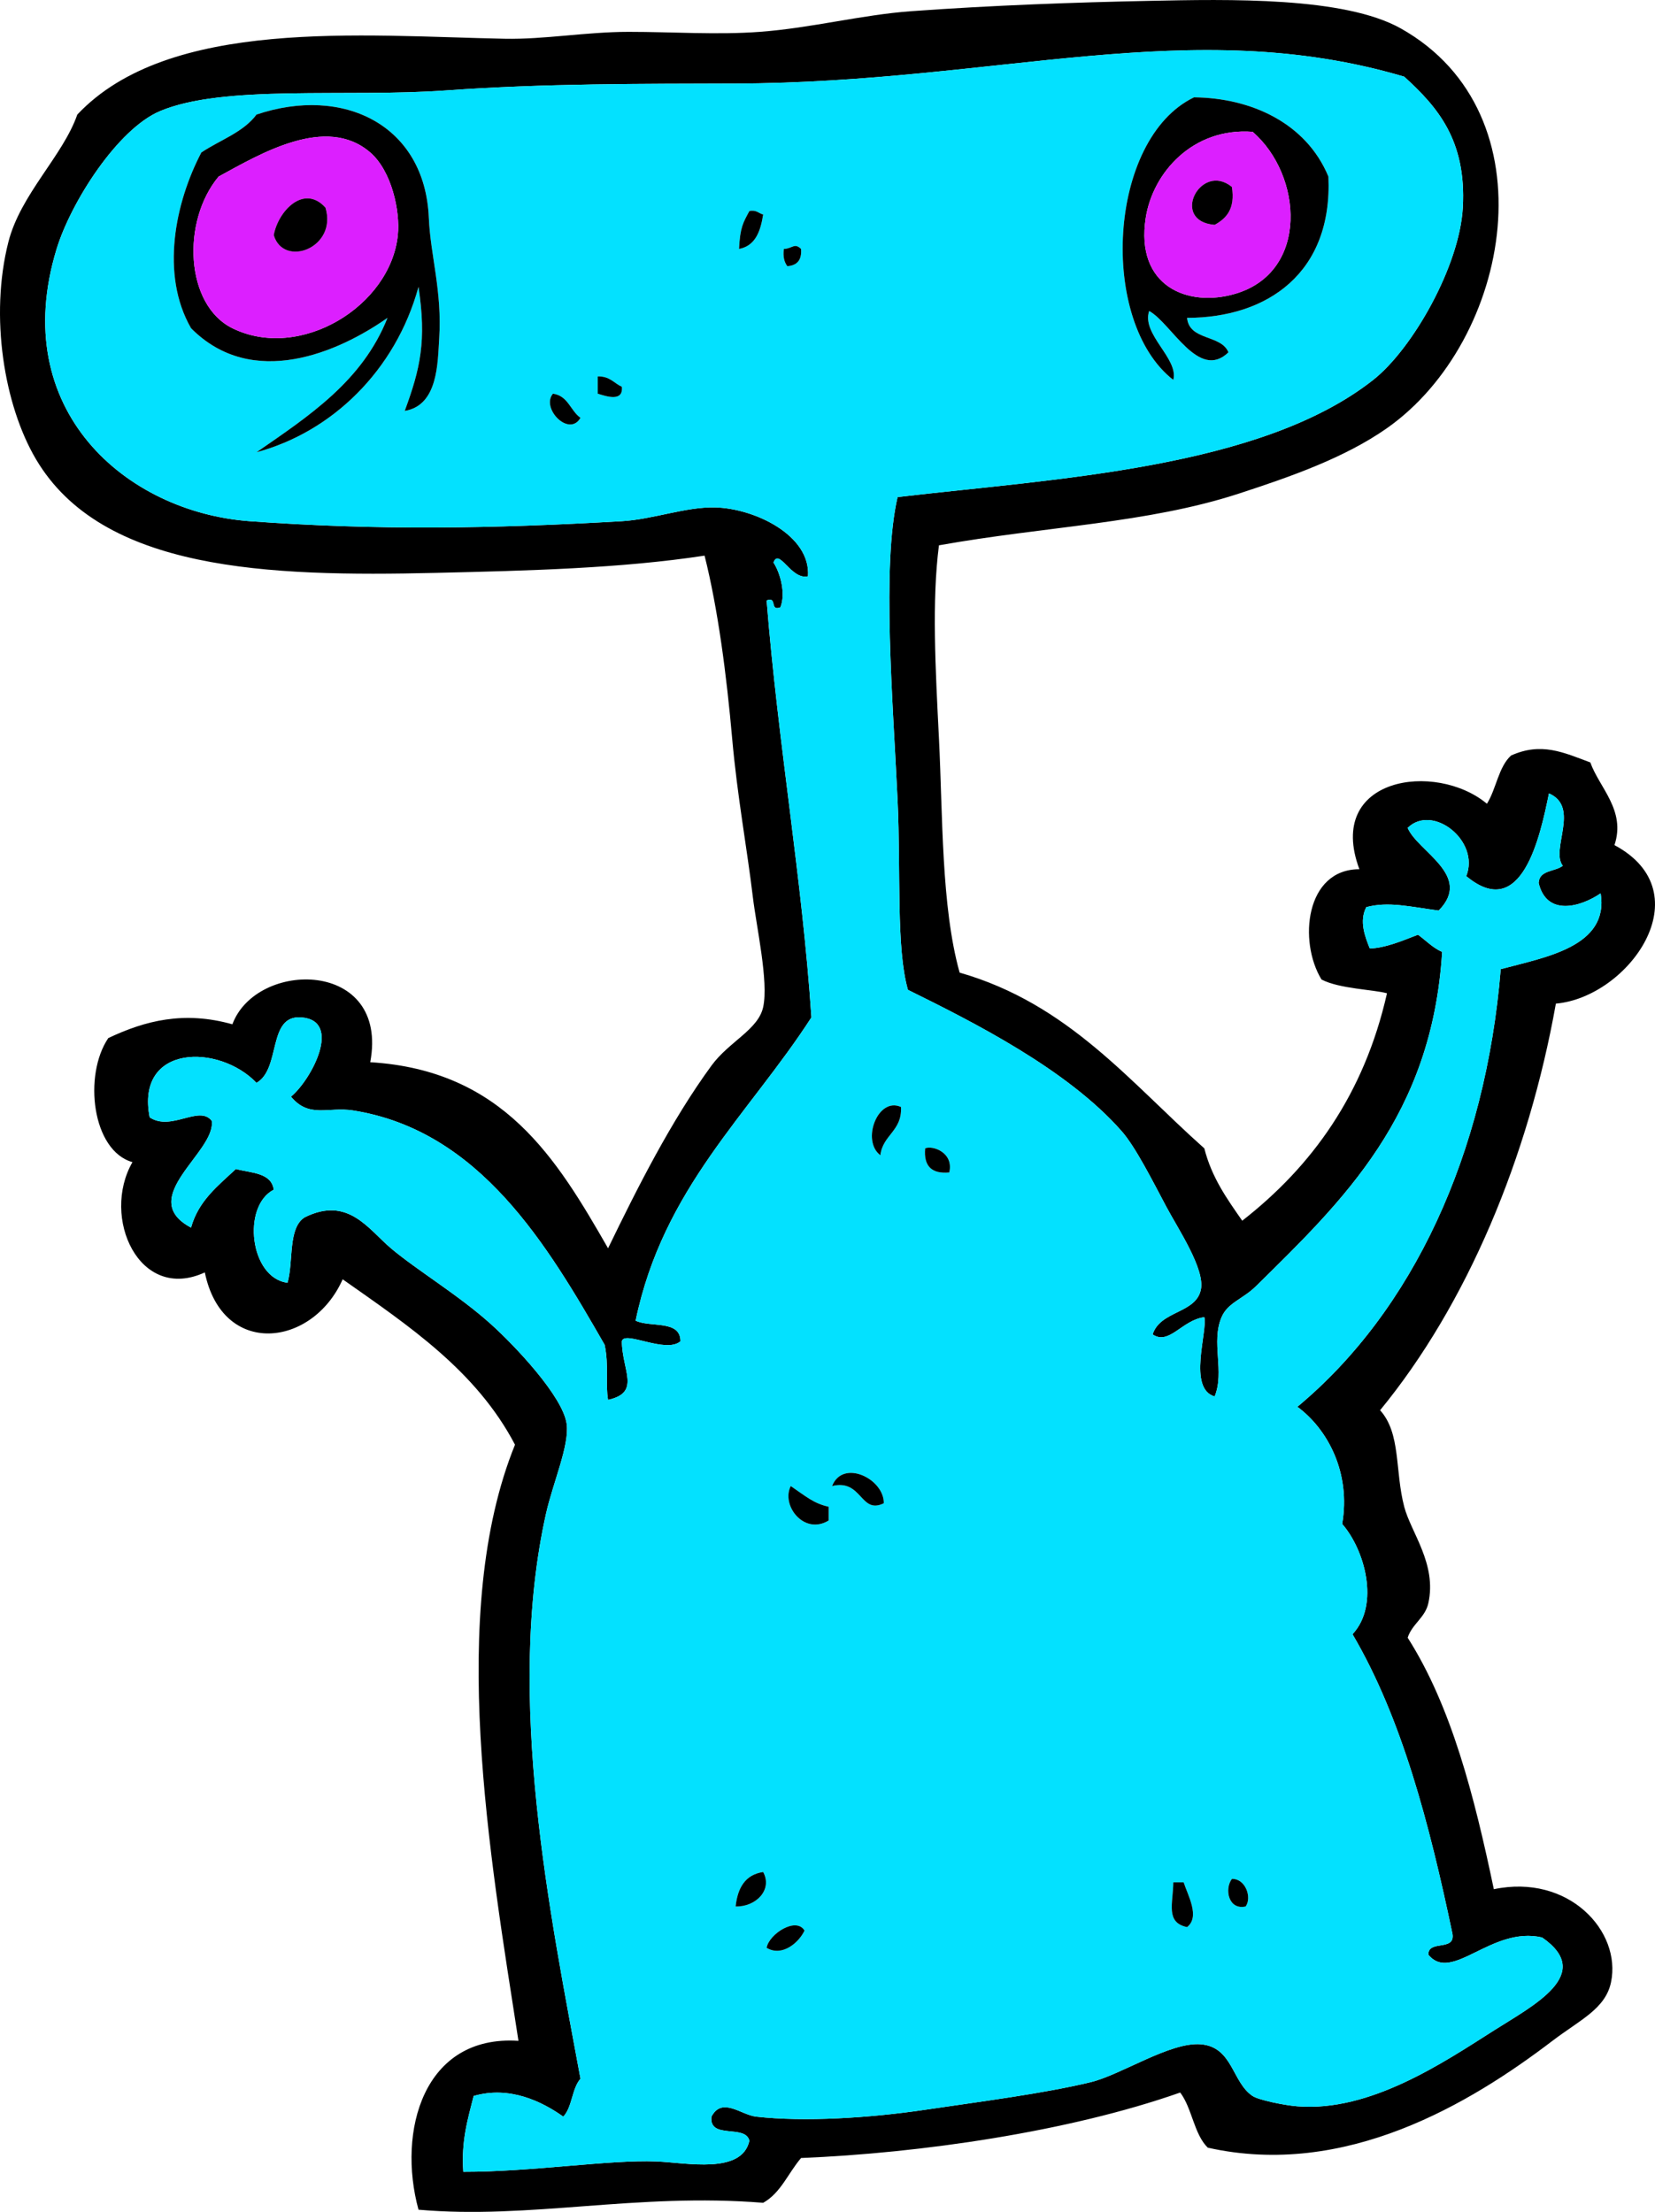
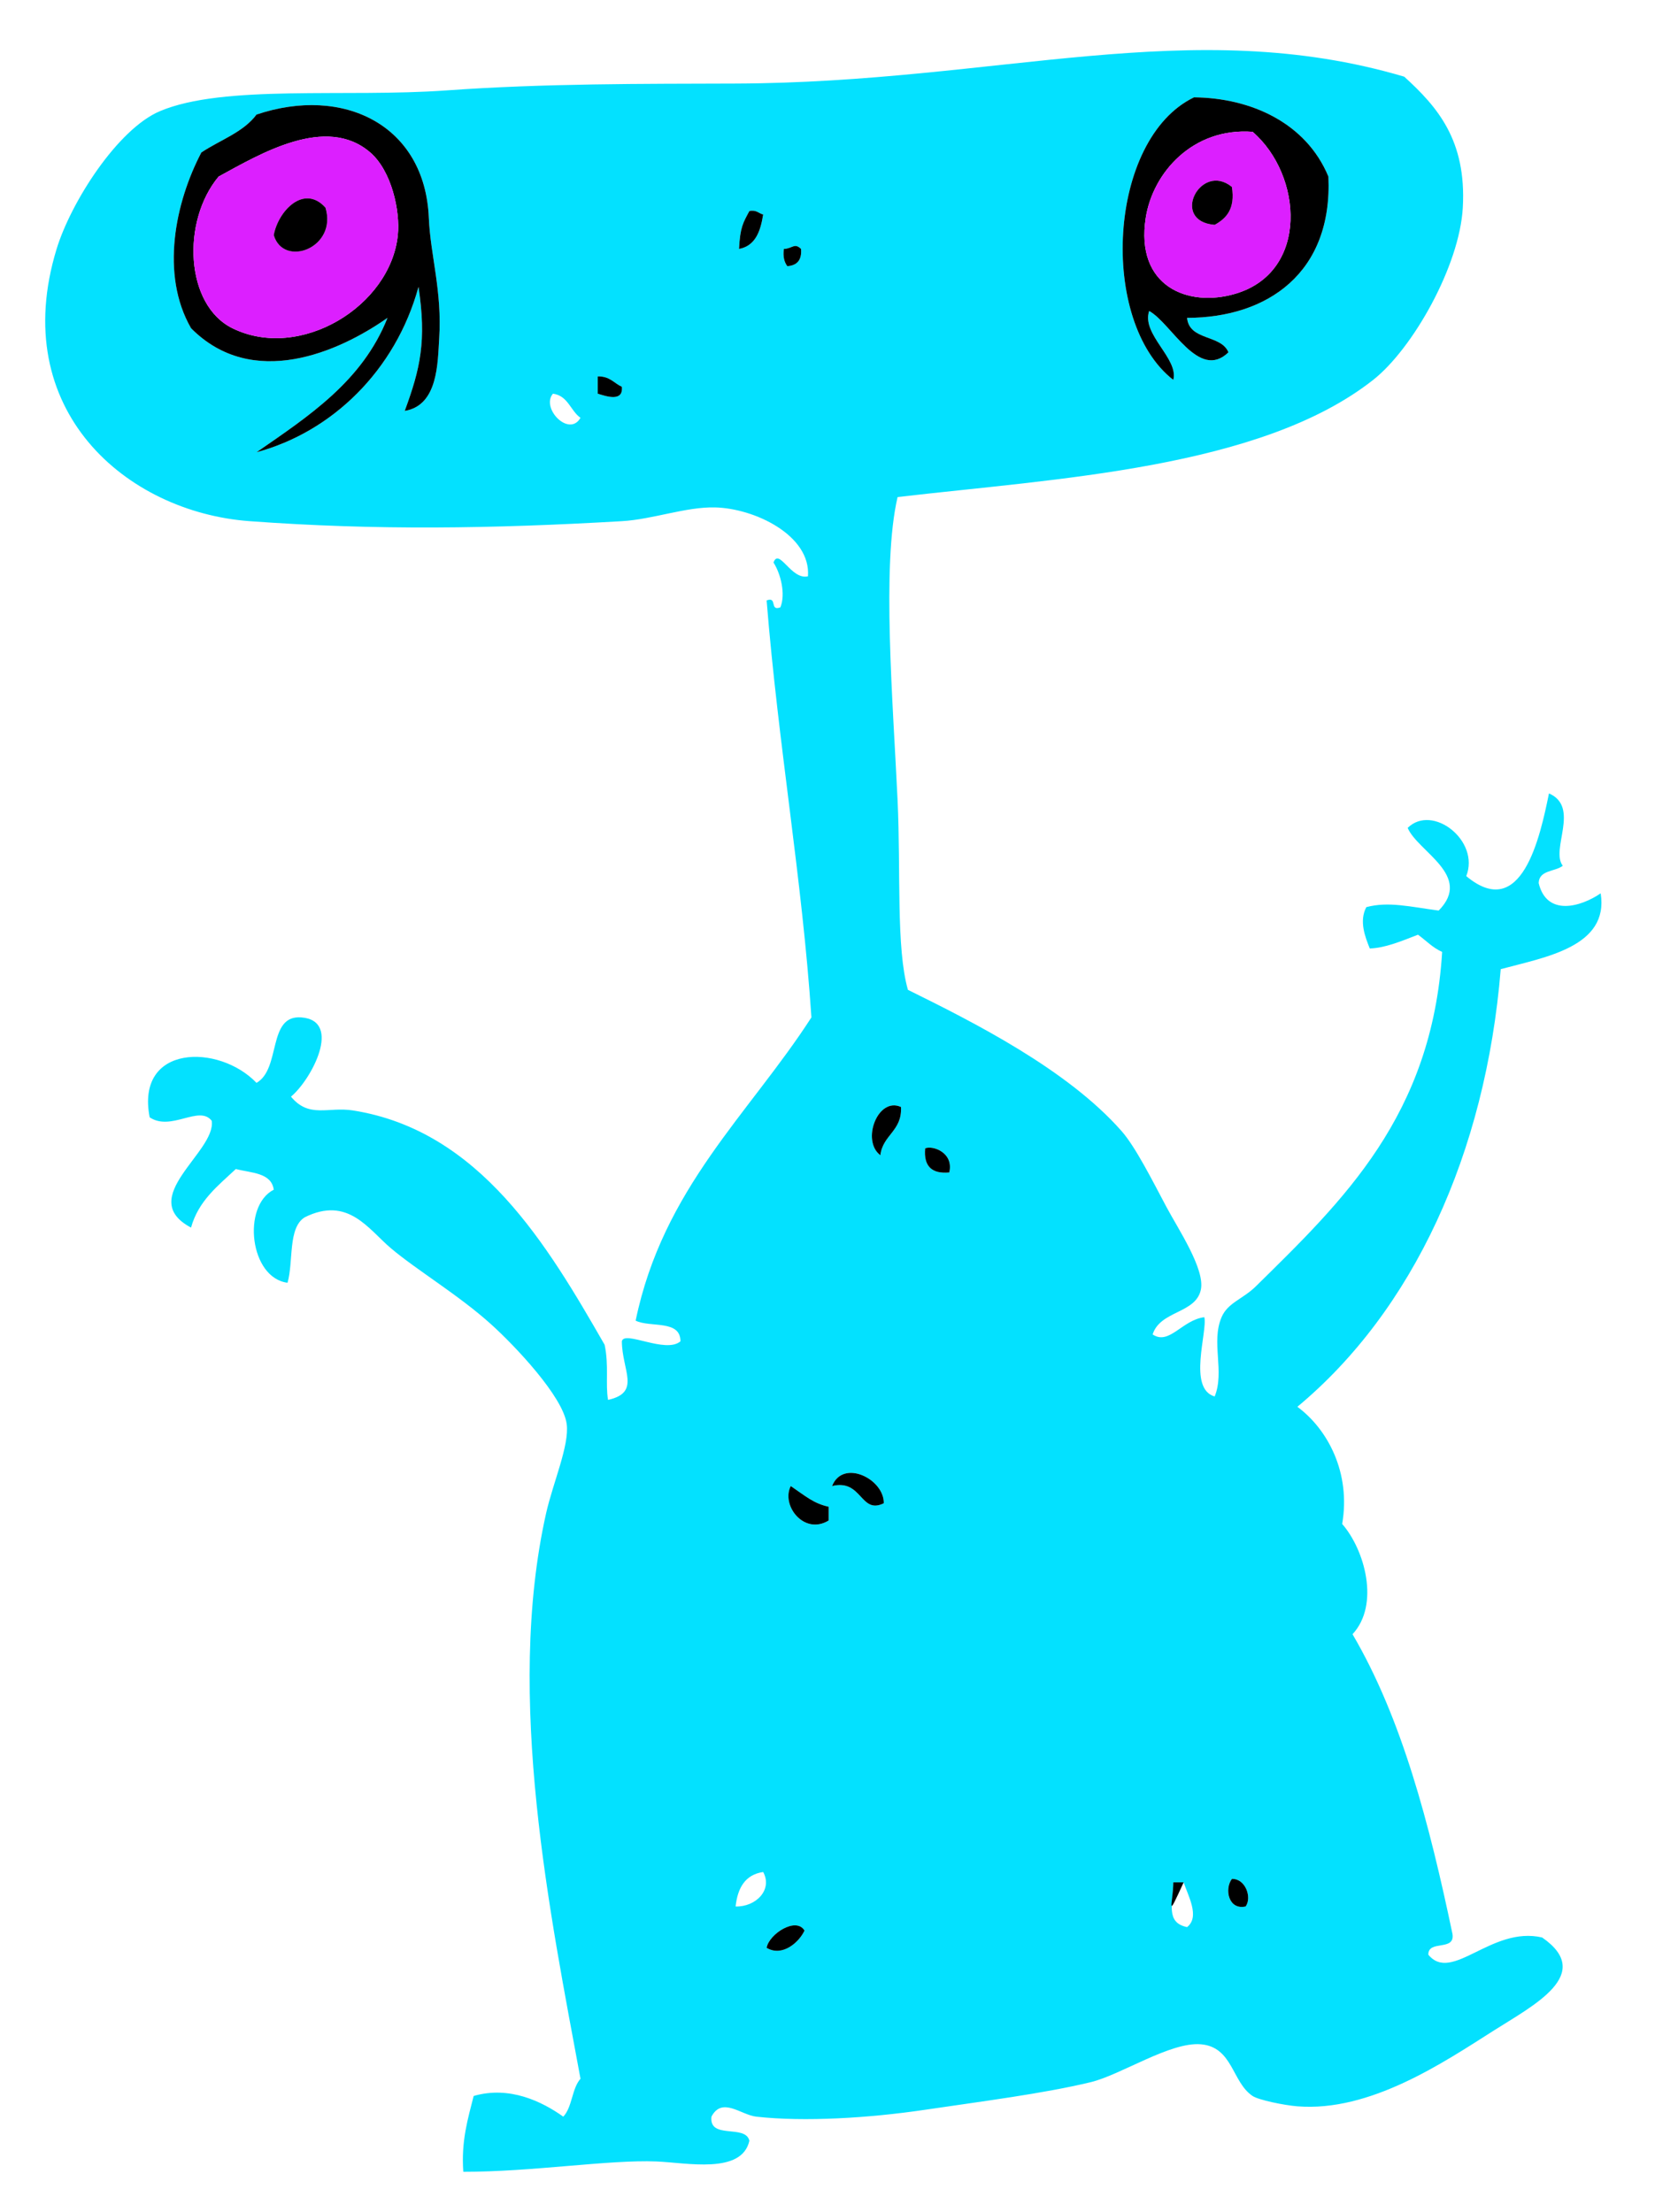
<svg xmlns="http://www.w3.org/2000/svg" fill="#000000" height="1672.5" preserveAspectRatio="xMidYMid meet" version="1" viewBox="0.0 0.0 1251.2 1672.5" width="1251.2" zoomAndPan="magnify">
  <defs>
    <clipPath id="a">
-       <path d="M 0 0 L 1251.199 0 L 1251.199 1672.539 L 0 1672.539 Z M 0 0" />
-     </clipPath>
+       </clipPath>
  </defs>
  <g>
    <g clip-path="url(#a)" id="change1_17">
      <path d="M 1038.148 287.262 C 1067.965 263.777 1103.457 201.125 1105.91 156.984 C 1108.75 105.863 1086.566 80.727 1061.602 57.977 C 900.047 10.195 754.977 62.504 556.121 63.18 C 485.871 63.426 411.906 63.047 337.242 68.383 C 261.84 73.789 169.07 63.746 120.98 84.031 C 88.852 97.562 53.586 152.949 42.797 188.258 C 5.559 310.043 95.402 387.254 188.727 394.098 C 284.531 401.125 372.359 399.781 470.141 394.098 C 493.438 392.754 518.438 383.191 540.477 383.684 C 570.477 384.328 613.141 404.832 610.828 435.785 C 598.148 438.836 588.945 413.82 584.77 425.371 C 590.152 433.621 594.098 449.168 589.984 459.234 C 581.547 462.453 587.996 450.809 579.574 454.031 C 588.375 563.688 606.469 664.656 613.441 769.312 C 566.086 842.688 501.242 898.586 480.547 998.609 C 491.617 1004.051 514.48 997.691 514.43 1014.242 C 503.277 1023.844 471.793 1005.645 470.141 1014.242 C 470.289 1036.453 484.812 1052.891 459.703 1058.531 C 457.605 1046.82 460.449 1032.504 457.094 1016.844 C 414.117 941.996 362.922 854.852 266.887 839.668 C 248.148 836.699 233.703 845.84 219.984 829.238 C 235.484 816.375 259.082 771.73 227.809 769.312 C 201.961 767.309 212.648 808.152 193.922 818.816 C 165.594 789.137 102.359 789.438 113.152 844.875 C 129.414 855.754 150.598 835.27 160.062 847.484 C 163.625 870.941 102.168 905.82 144.434 928.254 C 150.07 907.867 164.871 896.586 178.297 883.961 C 190 887.008 205.16 886.621 206.965 899.59 C 182.73 912 188.855 966.402 217.375 969.953 C 222.02 953.73 217.523 928.387 230.414 920.441 C 263.156 904.211 278.469 929.461 295.559 943.891 C 315.152 960.441 346.621 979.16 371.113 1001.211 C 389.324 1017.621 425.715 1056.062 428.426 1076.781 C 430.566 1092.941 418.016 1121.23 412.801 1144.523 C 381.734 1283.32 416.152 1448.652 438.859 1571.852 C 432.309 1579.191 432.648 1593.441 425.84 1600.512 C 409.875 1589.121 385.168 1576.969 358.09 1584.879 C 353.723 1602.242 348.57 1618.801 350.262 1642.211 C 402.43 1642.27 460.168 1632.961 496.176 1634.391 C 519.145 1635.301 560.766 1644.34 566.535 1618.762 C 563.668 1605.988 535.914 1618.102 537.863 1600.512 C 545.941 1585.191 560.168 1599.219 571.75 1600.512 C 607.988 1604.582 656.945 1601.602 699.422 1595.301 C 742.871 1588.859 788.5 1583.102 824.492 1574.461 C 847.52 1568.93 884.691 1543.82 907.867 1545.789 C 932.102 1547.859 931.32 1574.461 946.969 1584.879 C 951.504 1587.91 970.695 1591.891 980.832 1592.691 C 1035.797 1597.102 1091.133 1559.672 1129.355 1535.371 C 1159.266 1516.34 1205.91 1492.719 1165.84 1465.02 C 1127.508 1456.129 1097.711 1499.84 1079.836 1478.051 C 1079.629 1466.531 1100.109 1475.73 1098.102 1462.41 C 1080.648 1379.102 1059.797 1299.191 1022.516 1235.723 C 1043.309 1213.363 1031.785 1171.891 1014.695 1152.344 C 1021.336 1113.844 1003.926 1080.812 980.832 1063.754 C 1068.109 991.117 1123.117 872.629 1134.566 732.828 C 1168.16 723.758 1216.551 715.961 1210.125 675.504 C 1195.043 685.809 1169.328 693.219 1163.234 667.684 C 1163.656 657.688 1175.641 659.27 1181.48 654.66 C 1171.926 642.336 1194.879 610.344 1171.031 599.949 C 1164.332 632.812 1150.449 697.504 1108.504 662.484 C 1119.082 635.758 1082.996 607.531 1064.211 626 C 1071.801 644.008 1113.789 662.027 1087.656 688.531 C 1066.188 685.68 1049.586 681.473 1032.953 685.934 C 1027.375 696.512 1032.031 708.305 1035.57 717.199 C 1047.031 716.809 1058.844 711.914 1072.016 706.777 C 1078.07 711.148 1083.047 716.605 1090.27 719.797 C 1082.637 843.773 1015.285 907.824 949.562 972.547 C 939.547 982.418 928.246 984.949 923.516 996 C 915.398 1015.004 926.02 1037 918.301 1055.941 C 897.688 1050 913.086 1006.613 910.473 996 C 893.641 998.098 883.926 1017.492 871.398 1009.031 C 877.16 990.844 904.07 993.383 907.867 975.156 C 911.109 959.645 890.648 929.211 881.828 912.629 C 871.312 892.875 858.5 867.297 847.941 855.293 C 806.699 808.406 735.449 772.703 686.402 748.469 C 677.371 716.906 681.102 659.559 678.582 605.16 C 675.102 530.535 666.469 427.805 678.582 375.855 C 797.898 361.891 953.012 354.367 1038.148 287.262 M 709.855 412.34 C 704.43 454.348 707.188 505.527 709.855 558.25 C 712.785 616.508 711.488 685.191 725.484 735.438 C 807.844 759.035 854.367 818.465 910.473 868.332 C 916.094 890.523 927.734 906.641 939.145 923.043 C 991.82 881.914 1031.273 827.574 1048.582 751.078 C 1038.723 748.266 1012.426 747.699 999.07 740.645 C 981.469 711.859 986.961 657.227 1027.711 657.266 C 1001.715 587.441 1085.457 575.457 1124.133 607.758 C 1131.199 596.562 1132.832 579.969 1142.387 571.281 C 1165.316 560.988 1181.941 568.949 1202.297 576.504 C 1209.09 595.668 1229.355 612.691 1220.551 639.031 C 1287.781 675.023 1231.324 754.012 1176.258 758.891 C 1155.539 875.242 1109.016 986.438 1043.371 1066.344 C 1059.223 1083.941 1054.473 1112.051 1061.602 1139.32 C 1066.672 1158.762 1086.414 1182.59 1079.836 1212.273 C 1077.426 1223.223 1067.586 1227.93 1064.211 1238.332 C 1097.32 1290.34 1114.598 1358.172 1129.355 1428.531 C 1185.871 1416.691 1225.988 1460.27 1217.945 1498.891 C 1213.727 1519.051 1194.48 1527.301 1173.648 1543.191 C 1111.461 1590.621 1017.176 1647.281 913.086 1623.961 C 902.586 1613.621 901.25 1594.102 892.242 1582.27 C 807.738 1612.031 695.543 1628.109 605.621 1631.781 C 595.969 1642.98 590.324 1658.191 576.969 1665.648 C 480.992 1657.949 400.945 1678.309 316.398 1670.871 C 300.156 1611.5 320.176 1538.449 391.957 1543.191 C 370.309 1403.23 337.969 1219.102 389.344 1092.414 C 360.102 1036.562 309.023 1002.5 259.062 967.34 C 236.184 1018.934 168.117 1026.672 154.844 962.129 C 105.285 985.047 76.172 920.473 100.137 878.75 C 69.492 870.098 62.961 812.848 81.875 784.941 C 109.891 771.707 139.066 764.246 175.688 774.527 C 193.879 725.504 294.457 725.145 279.906 803.188 C 380.613 809.312 420.773 875.996 459.703 943.891 C 481.844 898.223 507.324 847.574 537.863 805.785 C 551.223 787.516 573.215 778.691 576.969 761.5 C 581.184 742.16 571.832 700.738 569.141 678.109 C 564.797 641.586 557.375 602.113 553.512 558.25 C 549.312 510.773 542.871 460.719 532.664 420.148 C 469.457 429.773 399.824 431.539 329.418 433.18 C 202.301 436.156 77.062 431.734 27.168 347.195 C 3.145 306.504 -7.926 239.152 6.324 183.047 C 15.504 146.898 47.547 117.941 58.445 86.637 C 127.68 13.078 273.504 27.164 381.543 29.309 C 411.637 29.906 443.039 24.098 475.328 24.086 C 508.012 24.086 542.57 26.457 574.359 24.086 C 613.547 21.184 651.184 11.211 688.992 8.461 C 750.68 3.984 813.188 1.781 868.785 0.652 C 928.84 -0.578 1016.207 -2.551 1058.996 21.492 C 1173.969 86.039 1142.641 257.641 1048.582 323.75 C 1016.516 346.273 975.277 360.617 936.539 373.25 C 867.258 395.832 791.07 397.863 709.855 412.34" fill="inherit" fill-rule="evenodd" />
    </g>
    <g id="change2_1">
      <path d="M 579.578 1472.84 C 591.387 1479.969 604.086 1468.711 608.227 1459.801 C 601.887 1449.148 581.379 1462.359 579.578 1472.84 M 897.438 1457.191 C 907.406 1449.398 898.074 1433.281 894.852 1423.332 L 887.027 1423.332 C 886.816 1439.488 881.004 1453.73 897.438 1457.191 M 941.734 1441.57 C 946.613 1434.809 941.652 1420.449 931.324 1420.73 C 925.516 1428.43 928.777 1444.5 941.734 1441.57 M 556.125 1441.57 C 571.223 1442.051 584.367 1429.121 576.973 1415.512 C 563.352 1417.539 557.668 1427.5 556.125 1441.57 M 626.465 1149.742 L 626.465 1139.32 C 615.094 1136.84 609.113 1131.352 597.812 1123.68 C 590.328 1138.359 607.906 1161.07 626.465 1149.742 M 629.066 1123.68 C 651.844 1118.09 650.316 1145.449 668.152 1136.699 C 668.508 1118.211 637.148 1102.961 629.066 1123.68 M 699.426 868.328 C 698.176 881.707 704.281 887.793 717.66 886.562 C 721.246 871.484 705.066 865.918 699.426 868.328 M 665.562 873.531 C 667.41 858.008 682.082 855.336 681.172 837.059 C 663.613 829.023 650.93 862.656 665.562 873.531 M 438.859 315.926 C 431.207 310.562 429.504 299.219 418.016 297.68 C 408.73 308.715 430.312 330.949 438.859 315.926 M 451.883 297.68 C 457.945 299.578 471.348 304.289 470.137 292.48 C 464.176 289.758 460.895 284.332 451.883 284.656 C 451.902 289 451.883 293.348 451.883 297.68 M 592.598 188.25 C 591.77 194.297 593.016 198.254 595.199 201.273 C 602.52 200.785 606.273 196.734 605.617 188.25 C 600.652 183.363 599.082 187.953 592.598 188.25 M 558.711 188.25 C 571.133 185.883 574.934 174.922 576.973 162.191 C 573.473 161.379 571.961 158.48 566.531 159.582 C 561.852 168.312 559.539 171.699 558.711 188.25 M 332.027 255.988 C 334.34 220.051 325.367 192.953 324.207 164.805 C 321.301 94.281 259.383 64.594 193.922 86.633 C 183.934 100.086 166.293 105.898 152.234 115.289 C 132.473 152.902 121.016 207.566 144.43 248.176 C 190.844 295.039 256.137 266.27 292.949 240.363 C 273.973 288.258 233.445 314.609 193.922 341.984 C 250.773 326.707 299.039 280.375 316.402 216.918 C 322.527 257.918 317.801 278.566 305.969 310.715 C 331.328 306.562 330.863 274.031 332.027 255.988 M 1004.289 133.523 C 987.492 92.996 945.848 74.027 902.676 73.598 C 837.406 105.07 830.387 243.27 887.027 287.258 C 891.332 271.227 862.746 252.836 868.789 235.152 C 885.734 244.547 906.238 288.215 928.715 266.422 C 923.223 252.828 899.117 257.812 897.438 240.363 C 958.254 240.293 1007.578 206.332 1004.289 133.523 M 678.582 375.852 C 666.473 427.805 675.105 530.531 678.582 605.156 C 681.105 659.555 677.375 716.902 686.406 748.469 C 735.453 772.703 806.703 808.402 847.945 855.293 C 858.504 867.297 871.316 892.871 881.832 912.625 C 890.652 929.207 911.113 959.645 907.871 975.156 C 904.074 993.383 877.16 990.848 871.398 1009.031 C 883.93 1017.492 893.645 998.094 910.477 996 C 913.09 1006.609 897.691 1050 918.305 1055.941 C 926.023 1037 915.398 1015 923.52 996 C 928.25 984.945 939.551 982.418 949.562 972.547 C 1015.289 907.82 1082.641 843.77 1090.281 719.797 C 1083.051 716.605 1078.082 711.145 1072.016 706.777 C 1058.848 711.91 1047.039 716.809 1035.566 717.195 C 1032.027 708.305 1027.375 696.512 1032.953 685.934 C 1049.59 681.469 1066.191 685.676 1087.66 688.527 C 1113.789 662.023 1071.812 644.012 1064.215 626 C 1083 607.531 1119.09 635.75 1108.504 662.48 C 1150.453 697.5 1164.344 632.812 1171.043 599.941 C 1194.875 610.336 1171.93 642.34 1181.477 654.656 C 1175.641 659.266 1163.66 657.684 1163.242 667.684 C 1169.328 693.215 1195.051 685.805 1210.133 675.5 C 1216.547 715.957 1168.156 723.754 1134.574 732.828 C 1123.121 872.629 1068.109 991.113 980.836 1063.75 C 1003.93 1080.812 1021.34 1113.852 1014.699 1152.34 C 1031.793 1171.891 1043.305 1213.359 1022.523 1235.719 C 1059.797 1299.191 1080.652 1379.098 1098.102 1462.41 C 1100.113 1475.73 1079.633 1466.531 1079.836 1478.051 C 1097.707 1499.84 1127.504 1456.129 1165.852 1465.02 C 1205.91 1492.719 1159.273 1516.352 1129.363 1535.371 C 1091.137 1559.672 1035.801 1597.102 980.836 1592.691 C 970.699 1591.891 951.508 1587.91 946.973 1584.879 C 931.324 1574.461 932.105 1547.859 907.871 1545.789 C 884.695 1543.82 847.523 1568.922 824.492 1574.461 C 788.504 1583.102 742.875 1588.859 699.426 1595.301 C 656.949 1601.602 607.992 1604.578 571.75 1600.512 C 560.176 1599.219 545.945 1585.191 537.863 1600.512 C 535.914 1618.102 563.676 1605.988 566.531 1618.75 C 560.766 1644.34 519.141 1635.301 496.176 1634.391 C 460.168 1632.961 402.43 1642.27 350.266 1642.211 C 348.574 1618.801 353.727 1602.238 358.09 1584.879 C 385.168 1576.969 409.875 1589.121 425.84 1600.512 C 432.648 1593.441 432.309 1579.191 438.859 1571.852 C 416.148 1448.648 381.734 1283.32 412.801 1144.52 C 418.016 1121.23 430.57 1092.941 428.43 1076.781 C 425.715 1056.059 389.324 1017.621 371.109 1001.211 C 346.617 979.156 315.152 960.441 295.559 943.887 C 278.469 929.461 263.156 904.207 230.418 920.438 C 217.523 928.387 222.016 953.727 217.379 969.953 C 188.855 966.398 182.727 911.996 206.961 899.586 C 205.164 886.617 190 887.008 178.293 883.957 C 164.867 896.582 150.074 907.863 144.43 928.25 C 102.168 905.816 163.621 870.941 160.059 847.48 C 150.602 835.27 129.414 855.75 113.152 844.871 C 102.355 789.43 165.594 789.137 193.922 818.812 C 212.645 808.148 201.957 767.309 227.812 769.312 C 259.086 771.73 235.484 816.375 219.98 829.238 C 233.699 845.836 248.145 836.699 266.891 839.668 C 362.926 854.852 414.113 941.992 457.098 1016.84 C 460.449 1032.5 457.605 1046.82 459.707 1058.531 C 484.809 1052.891 470.285 1036.449 470.137 1014.242 C 471.789 1005.641 503.281 1023.84 514.434 1014.242 C 514.48 997.688 491.617 1004.051 480.551 998.609 C 501.246 898.582 566.09 842.688 613.441 769.312 C 606.469 664.656 588.379 563.688 579.578 454.023 C 587.992 450.801 581.551 462.445 589.988 459.234 C 594.098 449.16 590.156 433.617 584.77 425.367 C 588.945 413.809 598.152 438.836 610.828 435.789 C 613.141 404.824 570.48 384.328 540.473 383.684 C 518.441 383.184 493.441 392.742 470.137 394.086 C 372.359 399.766 284.531 401.125 188.73 394.086 C 95.406 387.254 5.562 310.031 42.797 188.25 C 53.59 152.953 88.852 97.566 120.98 84.023 C 169.074 63.738 261.844 73.793 337.246 68.379 C 411.91 63.031 485.867 63.422 556.125 63.176 C 754.98 62.504 900.051 10.184 1061.613 57.977 C 1086.559 80.727 1108.75 105.855 1105.895 156.98 C 1103.457 201.133 1067.965 263.781 1038.145 287.258 C 953.016 354.363 797.902 361.891 678.582 375.852" fill="#03e1ff" fill-rule="evenodd" />
    </g>
    <g id="change1_1">
      <path d="M 866.184 164.801 C 858.207 216.539 898.055 232.711 933.934 222.121 C 989.867 205.602 984.801 132.352 946.973 99.66 C 901.742 96.289 871.441 130.66 866.184 164.801 M 897.438 240.359 C 899.117 257.82 923.223 252.82 928.715 266.41 C 906.238 288.211 885.734 244.539 868.789 235.148 C 862.746 252.828 891.332 271.219 887.027 287.262 C 830.387 243.27 837.406 105.059 902.676 73.602 C 945.848 74.02 987.492 92.988 1004.289 133.52 C 1007.578 206.328 958.254 240.289 897.438 240.359" fill="inherit" fill-rule="evenodd" />
    </g>
    <g id="change1_2">
      <path d="M 175.688 248.18 C 226.812 273.352 295.242 231.59 300.754 177.82 C 302.645 159.48 296.043 129.219 279.906 115.289 C 246.492 86.41 196.531 116.5 165.273 133.52 C 137.098 167.328 140 230.602 175.688 248.18 M 305.969 310.711 C 317.801 278.57 322.531 257.91 316.402 216.91 C 299.035 280.371 250.773 326.699 193.926 341.98 C 233.445 314.609 273.973 288.25 292.945 240.359 C 256.141 266.262 190.848 295.039 144.434 248.18 C 121.02 207.559 132.473 152.898 152.234 115.289 C 166.289 105.891 183.938 100.078 193.926 86.629 C 259.383 64.59 321.301 94.281 324.203 164.801 C 325.371 192.949 334.344 220.051 332.031 255.988 C 330.863 274.031 331.332 306.559 305.969 310.711" fill="inherit" fill-rule="evenodd" />
    </g>
    <g id="change3_1">
      <path d="M 918.305 170 C 927.273 165.078 933.93 157.852 931.324 141.352 C 907.723 122.102 884.227 167.27 918.305 170 M 946.973 99.66 C 984.801 132.352 989.867 205.602 933.93 222.121 C 898.055 232.711 858.207 216.539 866.184 164.801 C 871.441 130.66 901.742 96.289 946.973 99.66" fill="#dc1fff" fill-rule="evenodd" />
    </g>
    <g id="change3_2">
      <path d="M 206.965 177.82 C 214.406 202.828 255.355 187.379 246.047 156.98 C 229.633 138.801 210.164 159.801 206.965 177.82 M 165.273 133.52 C 196.535 116.5 246.488 86.398 279.906 115.289 C 296.047 129.219 302.645 159.48 300.75 177.82 C 295.242 231.578 226.812 273.352 175.688 248.18 C 139.996 230.602 137.098 167.328 165.273 133.52" fill="#dc1fff" fill-rule="evenodd" />
    </g>
    <g id="change1_3">
      <path d="M 931.324 141.352 C 933.93 157.852 927.273 165.078 918.305 170.012 C 884.227 167.27 907.723 122.102 931.324 141.352" fill="inherit" fill-rule="evenodd" />
    </g>
    <g id="change1_4">
      <path d="M 246.047 156.98 C 255.355 187.379 214.406 202.828 206.965 177.82 C 210.164 159.801 229.633 138.801 246.047 156.98" fill="inherit" fill-rule="evenodd" />
    </g>
    <g id="change1_5">
      <path d="M 566.535 159.578 C 571.965 158.48 573.473 161.379 576.969 162.191 C 574.938 174.922 571.137 185.891 558.711 188.25 C 559.535 171.699 561.852 168.309 566.535 159.578" fill="inherit" fill-rule="evenodd" />
    </g>
    <g id="change1_6">
      <path d="M 605.617 188.25 C 606.273 196.738 602.523 200.781 595.203 201.27 C 593.02 198.25 591.77 194.301 592.602 188.25 C 599.086 187.961 600.656 183.359 605.617 188.25" fill="inherit" fill-rule="evenodd" />
    </g>
    <g id="change1_7">
      <path d="M 451.883 284.648 C 460.895 284.328 464.184 289.75 470.137 292.48 C 471.352 304.289 457.945 299.578 451.883 297.68 C 451.883 293.34 451.898 289 451.883 284.648" fill="inherit" fill-rule="evenodd" />
    </g>
    <g id="change1_8">
-       <path d="M 418.02 297.68 C 429.512 299.219 431.203 310.57 438.859 315.922 C 430.312 330.949 408.73 308.719 418.02 297.68" fill="inherit" fill-rule="evenodd" />
-     </g>
+       </g>
    <g id="change1_9">
      <path d="M 681.172 837.059 C 682.082 855.336 667.41 858.008 665.562 873.531 C 650.93 862.656 663.613 829.027 681.172 837.059" fill="inherit" fill-rule="evenodd" />
    </g>
    <g id="change1_10">
      <path d="M 717.664 886.562 C 704.281 887.793 698.176 881.707 699.426 868.328 C 705.066 865.922 721.246 871.484 717.664 886.562" fill="inherit" fill-rule="evenodd" />
    </g>
    <g id="change1_11">
      <path d="M 668.152 1136.699 C 650.316 1145.449 651.844 1118.09 629.07 1123.68 C 637.148 1102.949 668.508 1118.211 668.152 1136.699" fill="inherit" fill-rule="evenodd" />
    </g>
    <g id="change1_12">
      <path d="M 597.812 1123.68 C 609.117 1131.352 615.094 1136.84 626.465 1139.32 L 626.465 1149.738 C 607.902 1161.07 590.328 1138.359 597.812 1123.68" fill="inherit" fill-rule="evenodd" />
    </g>
    <g id="change1_13">
-       <path d="M 576.969 1415.512 C 584.367 1429.121 571.223 1442.051 556.125 1441.57 C 557.672 1427.5 563.355 1417.539 576.969 1415.512" fill="inherit" fill-rule="evenodd" />
-     </g>
+       </g>
    <g id="change1_14">
      <path d="M 931.324 1420.73 C 941.652 1420.449 946.613 1434.809 941.734 1441.57 C 928.777 1444.5 925.516 1428.43 931.324 1420.73" fill="inherit" fill-rule="evenodd" />
    </g>
    <g id="change1_15">
-       <path d="M 887.027 1423.328 L 894.852 1423.328 C 898.074 1433.281 907.406 1449.398 897.438 1457.191 C 881.004 1453.73 886.816 1439.488 887.027 1423.328" fill="inherit" fill-rule="evenodd" />
+       <path d="M 887.027 1423.328 L 894.852 1423.328 C 881.004 1453.73 886.816 1439.488 887.027 1423.328" fill="inherit" fill-rule="evenodd" />
    </g>
    <g id="change1_16">
      <path d="M 608.227 1459.801 C 604.09 1468.711 591.387 1479.969 579.574 1472.84 C 581.383 1462.359 601.887 1449.148 608.227 1459.801" fill="inherit" fill-rule="evenodd" />
    </g>
  </g>
</svg>